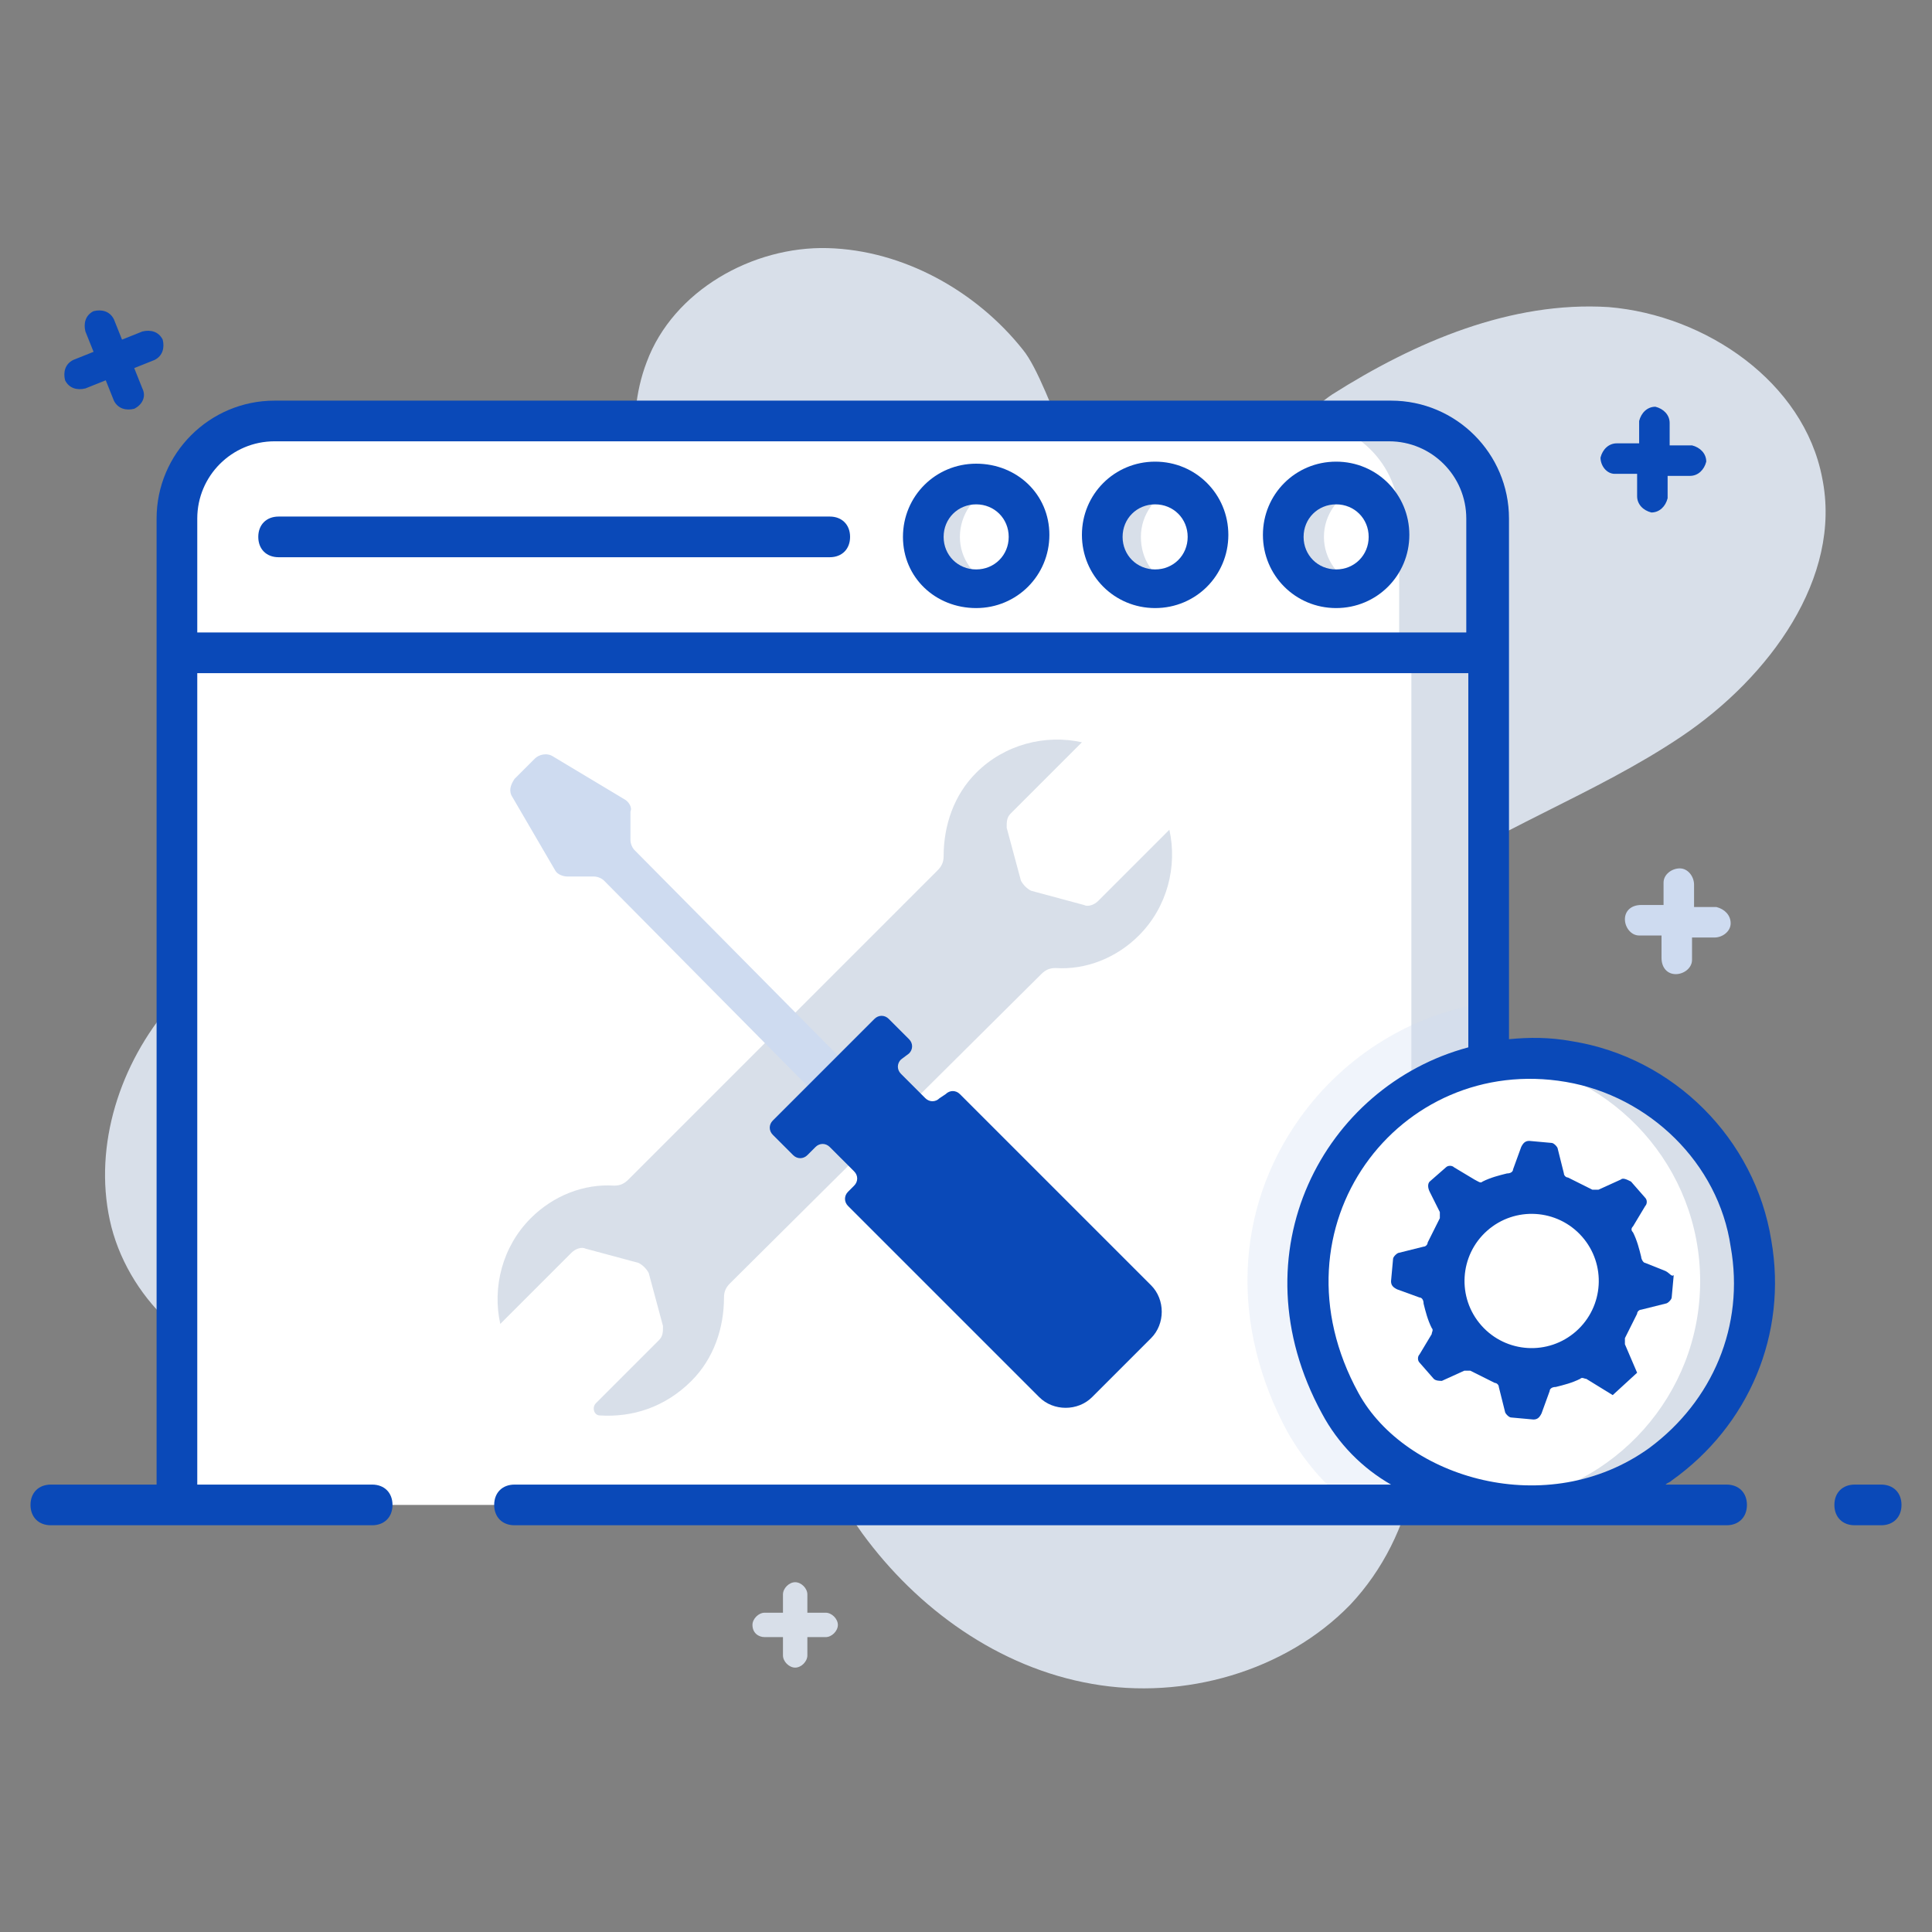
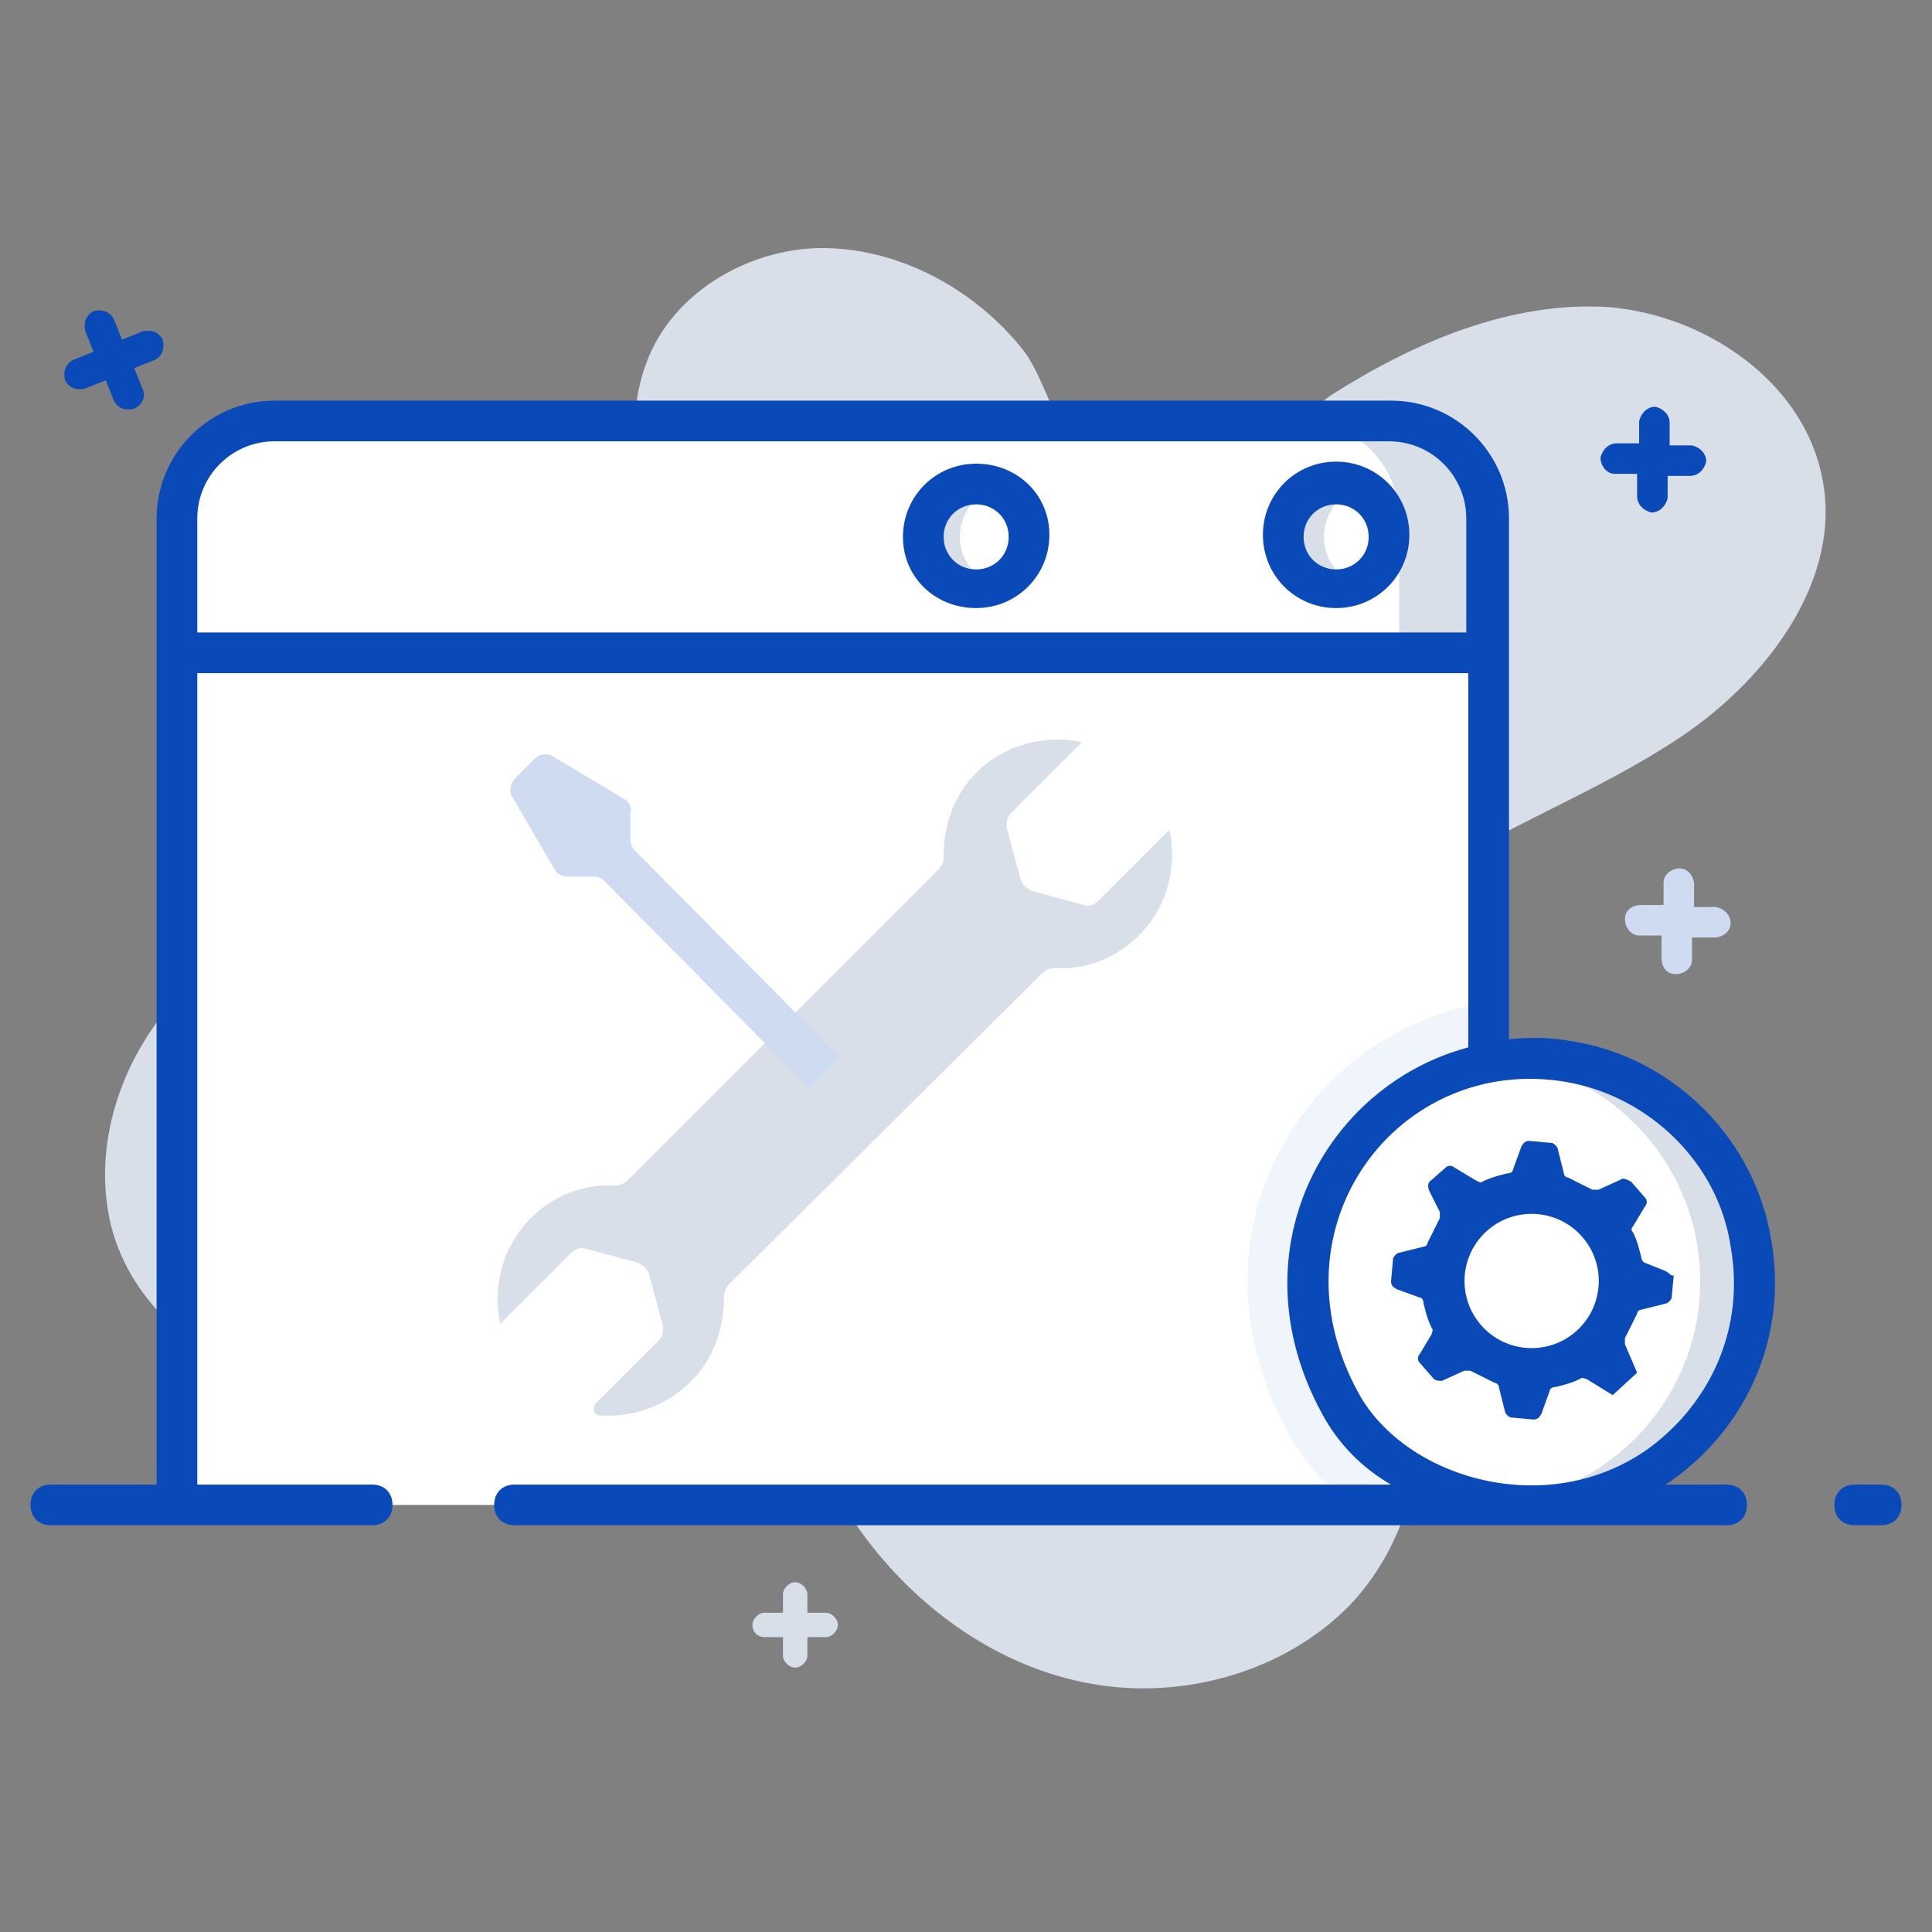
<svg xmlns="http://www.w3.org/2000/svg" version="1.1" id="Layer_1" x="0px" y="0px" viewBox="0 0 95 95" style="enable-background:new 0 0 95 95;" xml:space="preserve">
  <rect x="0" y="0" width="95" height="95" fill="#808080" stroke="none" />
  <style type="text/css">
	.st0{fill:#d8dfe9;}
	.st1{fill:#FFFFFF;}
	.st2{opacity:0.3;}
	.st3{fill:#CEDBF0;}
	.st4{fill:#0a49b8;}
	.st5{opacity:0.5;}
	.st6{fill:#E8EFF8;}
	.st7{fill:none;}
</style>
  <g>
    <g>
      <g>
        <path class="st0" d="M82.7,36.2c-4.3,2.9-9.3,4.6-13.5,7.6c-4.2,3.1-7.5,8.3-5.9,13.3c1,3.4,4,5.7,5.5,8.9     c1.9,4.2,0.8,9.5-2.4,12.9c-3.2,3.3-8.2,4.7-12.7,3.9c-4.6-0.8-8.6-3.7-11.3-7.4c-1.8-2.5-3-5.4-4.8-7.9     c-1.7-2.5-4.2-4.8-7.3-5.3c-5.9-0.8-11,5.5-17,5.1C9.5,67,6.2,63.7,5.4,60c-0.8-3.7,0.5-7.7,3-10.6c2.5-2.9,6-4.8,9.7-5.8     c2.5-0.7,5.1-1.1,7.6-2c2.5-0.9,4.8-2.4,6.1-4.7c3-5.8-2.3-13.1,0-19.1c1.3-3.5,5.2-5.7,8.9-5.6c3.7,0.1,7.3,2.1,9.6,5     c1.4,1.7,3.2,8.7,4.9,9.3c2,0.6,8.5-5.9,10.3-7.1c4.1-2.6,8.8-4.6,13.6-4.3c4.8,0.4,9.6,3.7,10.5,8.4     C90.6,28.4,87,33.3,82.7,36.2z" />
      </g>
      <g>
        <path class="st0" d="M37,79.9c0-0.3,0.3-0.6,0.6-0.6l0.9,0l0-0.9c0-0.3,0.3-0.6,0.6-0.6c0.3,0,0.6,0.3,0.6,0.6l0,0.9l0.9,0     c0.3,0,0.6,0.3,0.6,0.6c0,0.3-0.3,0.6-0.6,0.6l-0.9,0l0,0.9c0,0.3-0.3,0.6-0.6,0.6c-0.3,0-0.6-0.3-0.6-0.6l0-0.9l-0.9,0     C37.3,80.5,37,80.3,37,79.9z" />
      </g>
      <g>
        <path class="st3" d="M85.1,45.4c0,0.4-0.4,0.7-0.8,0.7l-1.1,0l0,1.1c0,0.4-0.4,0.7-0.8,0.7c-0.4,0-0.7-0.3-0.7-0.8l0-1.1l-1.1,0     c-0.4,0-0.7-0.4-0.7-0.8c0-0.4,0.3-0.7,0.8-0.7l1.1,0l0-1.1c0-0.4,0.4-0.7,0.8-0.7c0.4,0,0.7,0.4,0.7,0.8l0,1.1l1.1,0     C84.8,44.7,85.1,45,85.1,45.4z" />
      </g>
      <g>
        <g>
          <g>
            <rect x="8.7" y="32.1" class="st1" width="64.5" height="41.9" />
          </g>
          <g>
-             <rect x="69.4" y="32.1" class="st0" width="3.8" height="41.9" />
-           </g>
+             </g>
          <g>
            <path class="st1" d="M73.2,32.1v-6.6c0-2.7-2.2-4.8-4.8-4.8H13.5c-2.7,0-4.8,2.2-4.8,4.8v6.6H73.2z" />
          </g>
          <g>
            <path class="st0" d="M73.2,25.5v6.6h-4.4v-6.6c0-2.7-2.2-4.8-4.8-4.8h4.4C71,20.7,73.2,22.8,73.2,25.5z" />
          </g>
          <g class="st2">
            <path class="st3" d="M73.2,49.3V74h-6.8c-1.3-1-2.3-2.2-3.1-3.6c-2.8-5.2-2.6-10.9,0.6-15.4C66.1,51.9,69.5,49.8,73.2,49.3z" />
          </g>
          <g>
            <path class="st1" d="M63.1,26.4c0,1.4,1.2,2.6,2.6,2.6c1.4,0,2.6-1.2,2.6-2.6c0-1.4-1.2-2.6-2.6-2.6       C64.2,23.8,63.1,24.9,63.1,26.4z" />
          </g>
          <g>
            <path class="st0" d="M63.1,26.4c0,1.4,1.2,2.6,2.6,2.6c0.3,0,0.7-0.1,1-0.2c-0.9-0.4-1.6-1.3-1.6-2.4c0-1.1,0.7-2,1.6-2.4       c-0.3-0.1-0.6-0.2-1-0.2C64.2,23.8,63.1,24.9,63.1,26.4z" />
          </g>
          <g>
            <path class="st1" d="M54.2,26.4c0,1.4,1.2,2.6,2.6,2.6c1.4,0,2.6-1.2,2.6-2.6c0-1.4-1.2-2.6-2.6-2.6       C55.4,23.8,54.2,24.9,54.2,26.4z" />
          </g>
          <g>
-             <path class="st0" d="M54.2,26.4c0,1.4,1.2,2.6,2.6,2.6c0.3,0,0.7-0.1,0.9-0.2c-1-0.4-1.6-1.3-1.6-2.4c0-1.1,0.7-2,1.6-2.4       c-0.3-0.1-0.6-0.2-0.9-0.2C55.4,23.8,54.2,24.9,54.2,26.4z" />
-           </g>
+             </g>
          <g>
            <path class="st1" d="M45.4,26.4c0,1.4,1.2,2.6,2.6,2.6c1.4,0,2.6-1.2,2.6-2.6c0-1.4-1.2-2.6-2.6-2.6       C46.6,23.8,45.4,24.9,45.4,26.4z" />
          </g>
          <g>
            <path class="st0" d="M45.4,26.4c0,1.4,1.2,2.6,2.6,2.6c0.3,0,0.6-0.1,0.9-0.2c-1-0.4-1.7-1.3-1.7-2.4c0-1.1,0.7-2.1,1.7-2.4       c-0.3-0.1-0.6-0.2-0.9-0.2C46.6,23.8,45.4,24.9,45.4,26.4z" />
          </g>
          <g>
            <g>
              <path class="st0" d="M29.5,69.6c-0.3,0-0.4-0.4-0.2-0.6l3.1-3.1c0.2-0.2,0.2-0.4,0.2-0.7l-0.7-2.6c-0.1-0.2-0.3-0.4-0.5-0.5        l-2.6-0.7c-0.2-0.1-0.5,0-0.7,0.2l-3.5,3.5c-0.4-1.8,0.1-3.8,1.5-5.2c1.1-1.1,2.6-1.7,4.1-1.6c0.3,0,0.5-0.1,0.7-0.3        l15.2-15.2c0.2-0.2,0.3-0.4,0.3-0.7c0-1.5,0.5-3,1.6-4.1c1.4-1.4,3.4-1.9,5.2-1.5l-3.5,3.5c-0.2,0.2-0.2,0.4-0.2,0.7l0.7,2.6        c0.1,0.2,0.3,0.4,0.5,0.5l2.6,0.7c0.2,0.1,0.5,0,0.7-0.2l3.5-3.5c0.4,1.8-0.1,3.8-1.5,5.2c-1.1,1.1-2.6,1.7-4.1,1.6        c-0.3,0-0.5,0.1-0.7,0.3L35.9,63.1c-0.2,0.2-0.3,0.4-0.3,0.7c0,1.5-0.5,3-1.6,4.1C32.7,69.2,31.1,69.7,29.5,69.6" />
            </g>
            <g>
              <path class="st3" d="M39.8,53.5L29.7,43.3c-0.1-0.1-0.3-0.2-0.5-0.2l-1.3,0c-0.2,0-0.5-0.1-0.6-0.3l-2.1-3.6        c-0.2-0.3-0.1-0.6,0.1-0.9l1-1c0.2-0.2,0.6-0.3,0.9-0.1l3.5,2.1c0.2,0.1,0.4,0.4,0.3,0.6L31,41.3c0,0.2,0.1,0.4,0.2,0.5        L41.3,52L39.8,53.5z" />
            </g>
          </g>
        </g>
        <g>
          <g>
            <g>
              <g>
                <path class="st1" d="M86.1,61.2c1.5,8.9-7.7,16.2-16.8,11.3c-1.4-0.8-2.6-2-3.4-3.4c-4.9-9.1,2.4-18.3,11.3-16.8         C81.7,52.9,85.4,56.6,86.1,61.2z" />
              </g>
            </g>
            <g>
              <g>
                <path class="st0" d="M86.3,63c0,6.1-4.9,11-11,11c-0.4,0-0.9,0-1.3-0.1c5.4-0.7,9.6-5.3,9.6-10.9c0-5.6-4.2-10.2-9.6-10.9         c0.4-0.1,0.9-0.1,1.3-0.1C81.4,52,86.3,57,86.3,63z" />
              </g>
            </g>
          </g>
          <g>
            <g>
              <path class="st4" d="M79.4,23.3l1.1,0l0,1.1c0,0.4,0.3,0.7,0.7,0.8c0.4,0,0.7-0.3,0.8-0.7l0-1.1l1.1,0c0.4,0,0.7-0.3,0.8-0.7        c0-0.4-0.3-0.7-0.7-0.8l-1.1,0l0-1.1c0-0.4-0.3-0.7-0.7-0.8c-0.4,0-0.7,0.3-0.8,0.7l0,1.1l-1.1,0c-0.4,0-0.7,0.3-0.8,0.7        C78.7,22.9,79,23.3,79.4,23.3z" />
              <path class="st4" d="M4.2,19.1l1-0.4l0.4,1c0.2,0.4,0.6,0.5,1,0.4c0.4-0.2,0.6-0.6,0.4-1l-0.4-1l1-0.4c0.4-0.2,0.5-0.6,0.4-1        c-0.2-0.4-0.6-0.5-1-0.4l-1,0.4l-0.4-1c-0.2-0.4-0.6-0.5-1-0.4c-0.4,0.2-0.5,0.6-0.4,1l0.4,1l-1,0.4c-0.4,0.2-0.5,0.6-0.4,1        C3.4,19.1,3.8,19.2,4.2,19.1z" />
              <path class="st4" d="M92.5,73h-1.3c-0.6,0-1,0.4-1,1s0.4,1,1,1h1.3c0.6,0,1-0.4,1-1S93.1,73,92.5,73z" />
              <path class="st4" d="M65.7,29.9c2,0,3.6-1.6,3.6-3.6s-1.6-3.6-3.6-3.6s-3.6,1.6-3.6,3.6S63.7,29.9,65.7,29.9z M65.7,24.8        c0.9,0,1.6,0.7,1.6,1.6s-0.7,1.6-1.6,1.6s-1.6-0.7-1.6-1.6S64.8,24.8,65.7,24.8z" />
-               <path class="st4" d="M56.8,29.9c2,0,3.6-1.6,3.6-3.6s-1.6-3.6-3.6-3.6s-3.6,1.6-3.6,3.6S54.8,29.9,56.8,29.9z M56.8,24.8        c0.9,0,1.6,0.7,1.6,1.6s-0.7,1.6-1.6,1.6c-0.9,0-1.6-0.7-1.6-1.6S55.9,24.8,56.8,24.8z" />
              <path class="st4" d="M48,29.9c2,0,3.6-1.6,3.6-3.6S50,22.8,48,22.8s-3.6,1.6-3.6,3.6S46,29.9,48,29.9z M48,24.8        c0.9,0,1.6,0.7,1.6,1.6s-0.7,1.6-1.6,1.6s-1.6-0.7-1.6-1.6S47.1,24.8,48,24.8z" />
-               <path class="st4" d="M13.7,27.4h27.1c0.6,0,1-0.4,1-1s-0.4-1-1-1H13.7c-0.6,0-1,0.4-1,1S13.1,27.4,13.7,27.4z" />
-               <path class="st4" d="M44.7,51.8c0.2-0.2,0.2-0.5,0-0.7l-1-1c-0.2-0.2-0.5-0.2-0.7,0l-5,5c-0.2,0.2-0.2,0.5,0,0.7l1,1        c0.2,0.2,0.5,0.2,0.7,0l0.4-0.4c0.2-0.2,0.5-0.2,0.7,0l1.2,1.2c0.2,0.2,0.2,0.5,0,0.7l-0.3,0.3c-0.2,0.2-0.2,0.5,0,0.7        l9.4,9.4c0.7,0.7,1.9,0.7,2.6,0l2.9-2.9c0.7-0.7,0.7-1.9,0-2.6l-9.4-9.4c-0.2-0.2-0.5-0.2-0.7,0L46.2,54        c-0.2,0.2-0.5,0.2-0.7,0l-1.2-1.2c-0.2-0.2-0.2-0.5,0-0.7L44.7,51.8z" />
              <path class="st4" d="M87.1,61c-0.8-5-4.8-9-9.8-9.8c-1.1-0.2-2.1-0.2-3.1-0.1c0-6.4,0-19.3,0-25.6c0-3.2-2.6-5.8-5.8-5.8H13.5        c-3.2,0-5.8,2.6-5.8,5.8c0,10.1,0,36.3,0,47.5H2.5c-0.6,0-1,0.4-1,1s0.4,1,1,1c2.1,0,12.1,0,15.8,0c0.6,0,1-0.4,1-1        s-0.4-1-1-1H9.7V33.1h62.5v18.4c-7.1,1.9-11.5,10.1-7.2,18c0.8,1.5,2,2.7,3.4,3.5H25.3c-0.6,0-1,0.4-1,1s0.4,1,1,1h0.1        c0,0,0,0,0,0h59.5c0.6,0,1-0.4,1-1s-0.4-1-1-1h-3c0.1-0.1,0.2-0.1,0.3-0.2C86,70.1,87.9,65.6,87.1,61z M13.5,21.7h54.8        c2.1,0,3.8,1.7,3.8,3.8v5.6H9.7v-5.6C9.7,23.4,11.4,21.7,13.5,21.7z M81.1,71.2c-5,3.6-12,1.5-14.3-2.7        c-4.5-8.2,2-16.7,10.2-15.3c4.1,0.7,7.5,4,8.1,8.1C85.8,65.2,84.2,68.9,81.1,71.2z" />
              <path class="st4" d="M81.9,62.5l-1-0.4c-0.1,0-0.2-0.2-0.2-0.3c-0.1-0.4-0.2-0.8-0.4-1.2c-0.1-0.1-0.1-0.2,0-0.3l0.6-1        c0.1-0.1,0.1-0.3,0-0.4l-0.7-0.8C80,58,79.8,57.9,79.7,58l-1.1,0.5c-0.1,0-0.2,0-0.3,0c-0.4-0.2-0.8-0.4-1.2-0.6        c-0.1,0-0.2-0.1-0.2-0.2l-0.3-1.2c0-0.1-0.2-0.3-0.3-0.3l-1.1-0.1c-0.2,0-0.3,0.1-0.4,0.3l-0.4,1.1c0,0.1-0.1,0.2-0.3,0.2        c-0.4,0.1-0.8,0.2-1.2,0.4c-0.1,0.1-0.2,0-0.4-0.1l-1-0.6c-0.1-0.1-0.3-0.1-0.4,0l-0.8,0.7c-0.1,0.1-0.1,0.3,0,0.5l0.5,1        c0,0.1,0,0.2,0,0.3c-0.2,0.4-0.4,0.8-0.6,1.2c0,0.1-0.1,0.2-0.2,0.2l-1.2,0.3c-0.1,0-0.3,0.2-0.3,0.3l-0.1,1.1        c0,0.2,0.1,0.3,0.3,0.4l1.1,0.4c0.1,0,0.2,0.1,0.2,0.3c0.1,0.4,0.2,0.8,0.4,1.2c0.1,0.1,0,0.2,0,0.3l-0.6,1        c-0.1,0.1-0.1,0.3,0,0.4l0.7,0.8c0.1,0.1,0.3,0.1,0.4,0.1l1.1-0.5c0.1,0,0.2,0,0.3,0c0.4,0.2,0.8,0.4,1.2,0.6        c0.1,0,0.2,0.1,0.2,0.2l0.3,1.2c0,0.1,0.2,0.3,0.3,0.3l1.1,0.1c0.2,0,0.3-0.1,0.4-0.3l0.4-1.1c0-0.1,0.1-0.2,0.3-0.2        c0.4-0.1,0.8-0.2,1.2-0.4c0.1-0.1,0.2,0,0.3,0l1.3,0.8l1.2-1.1l-0.6-1.4c0-0.1,0-0.2,0-0.3c0.2-0.4,0.4-0.8,0.6-1.2        c0-0.1,0.1-0.2,0.2-0.2l1.2-0.3c0.1,0,0.3-0.2,0.3-0.3l0.1-1.1C82.2,62.8,82.1,62.6,81.9,62.5z" />
            </g>
            <g>
              <ellipse transform="matrix(0.749 -0.663 0.663 0.749 -22.855 65.725)" class="st1" cx="75.3" cy="63" rx="3.3" ry="3.3" />
            </g>
          </g>
        </g>
      </g>
    </g>
  </g>
</svg>